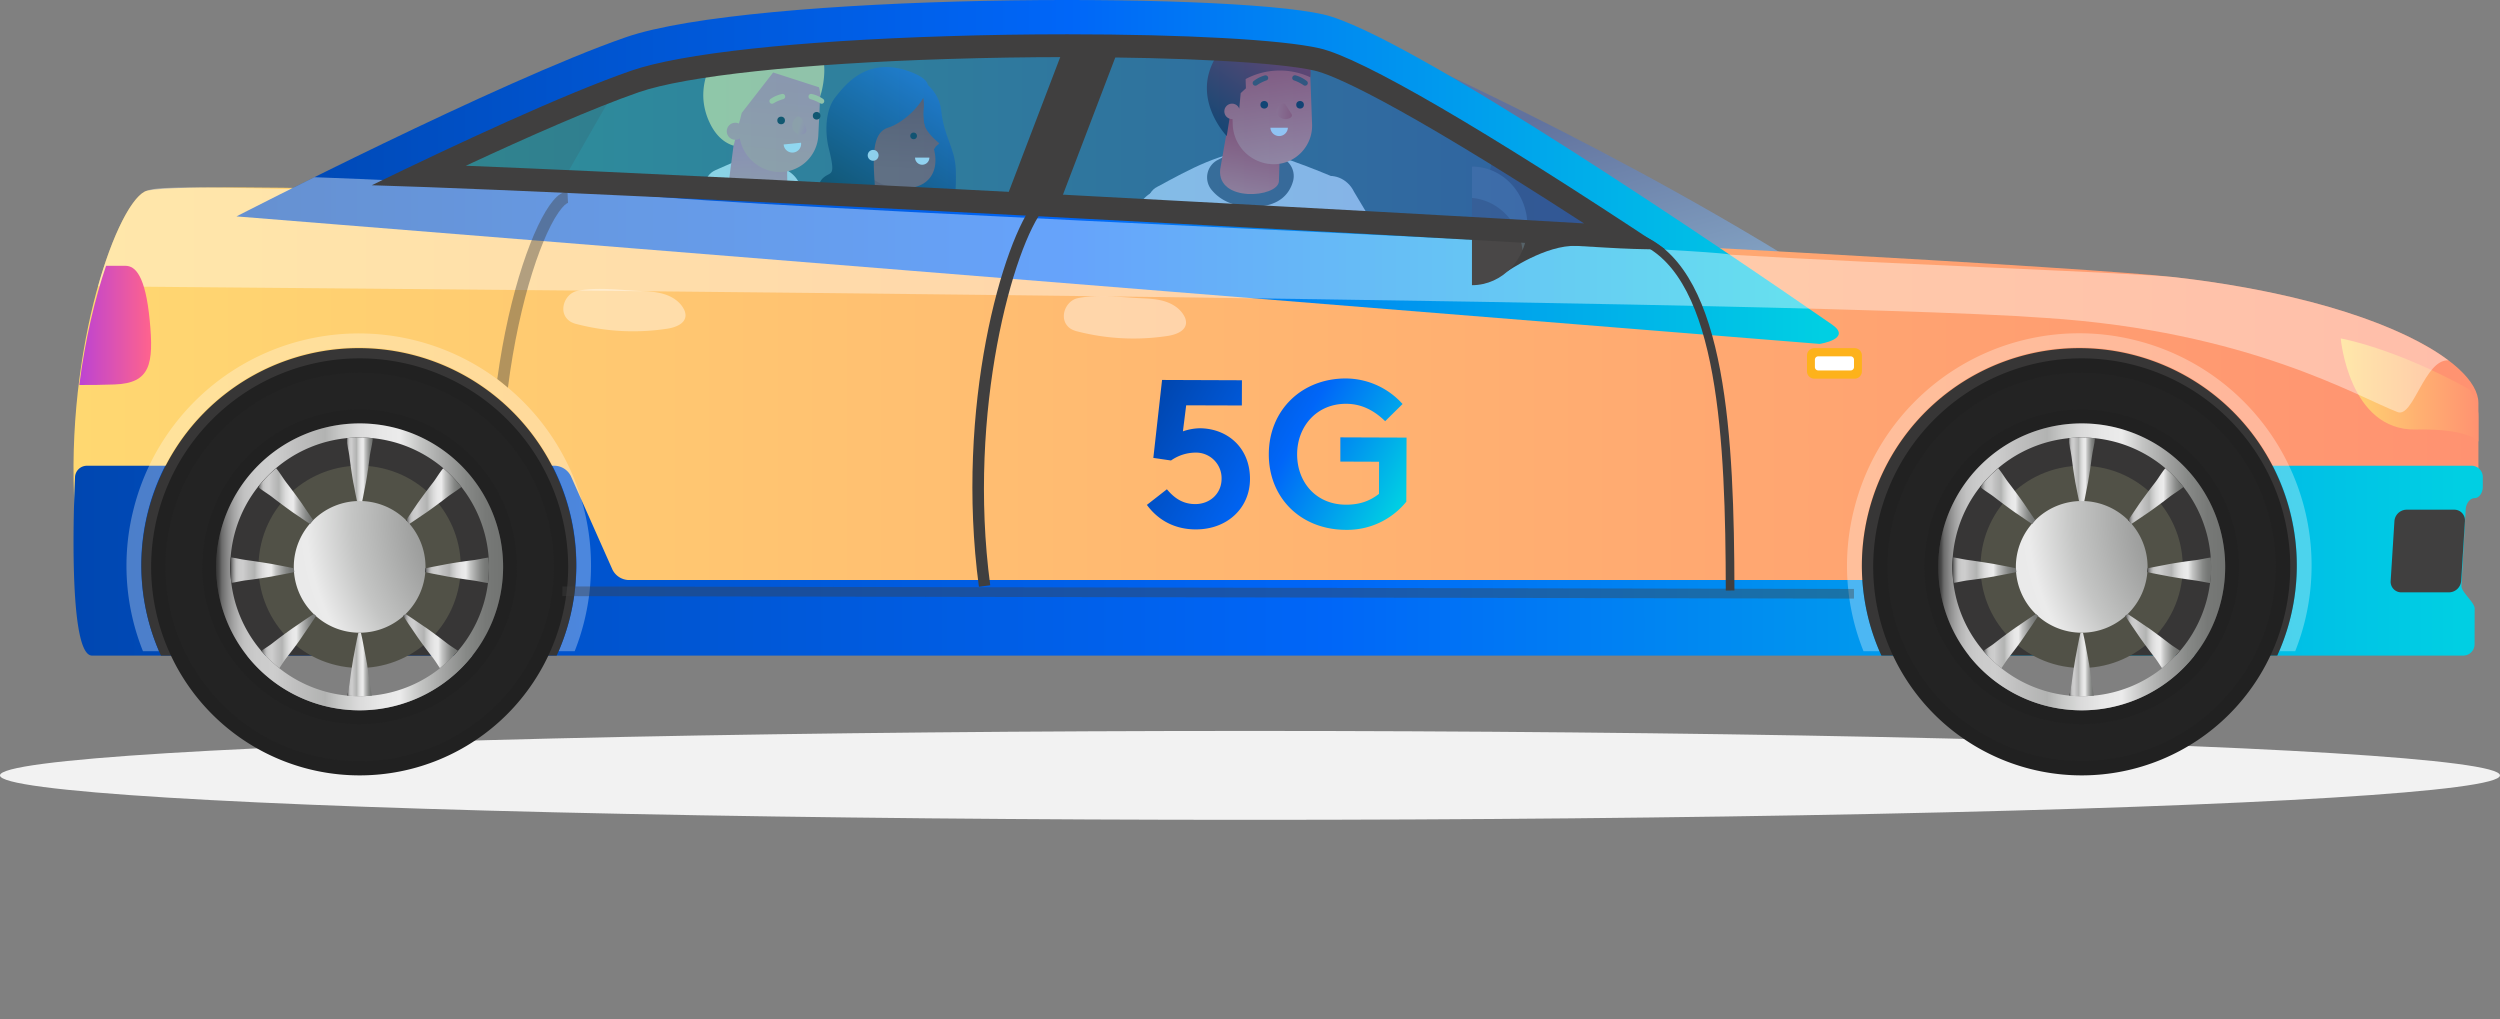
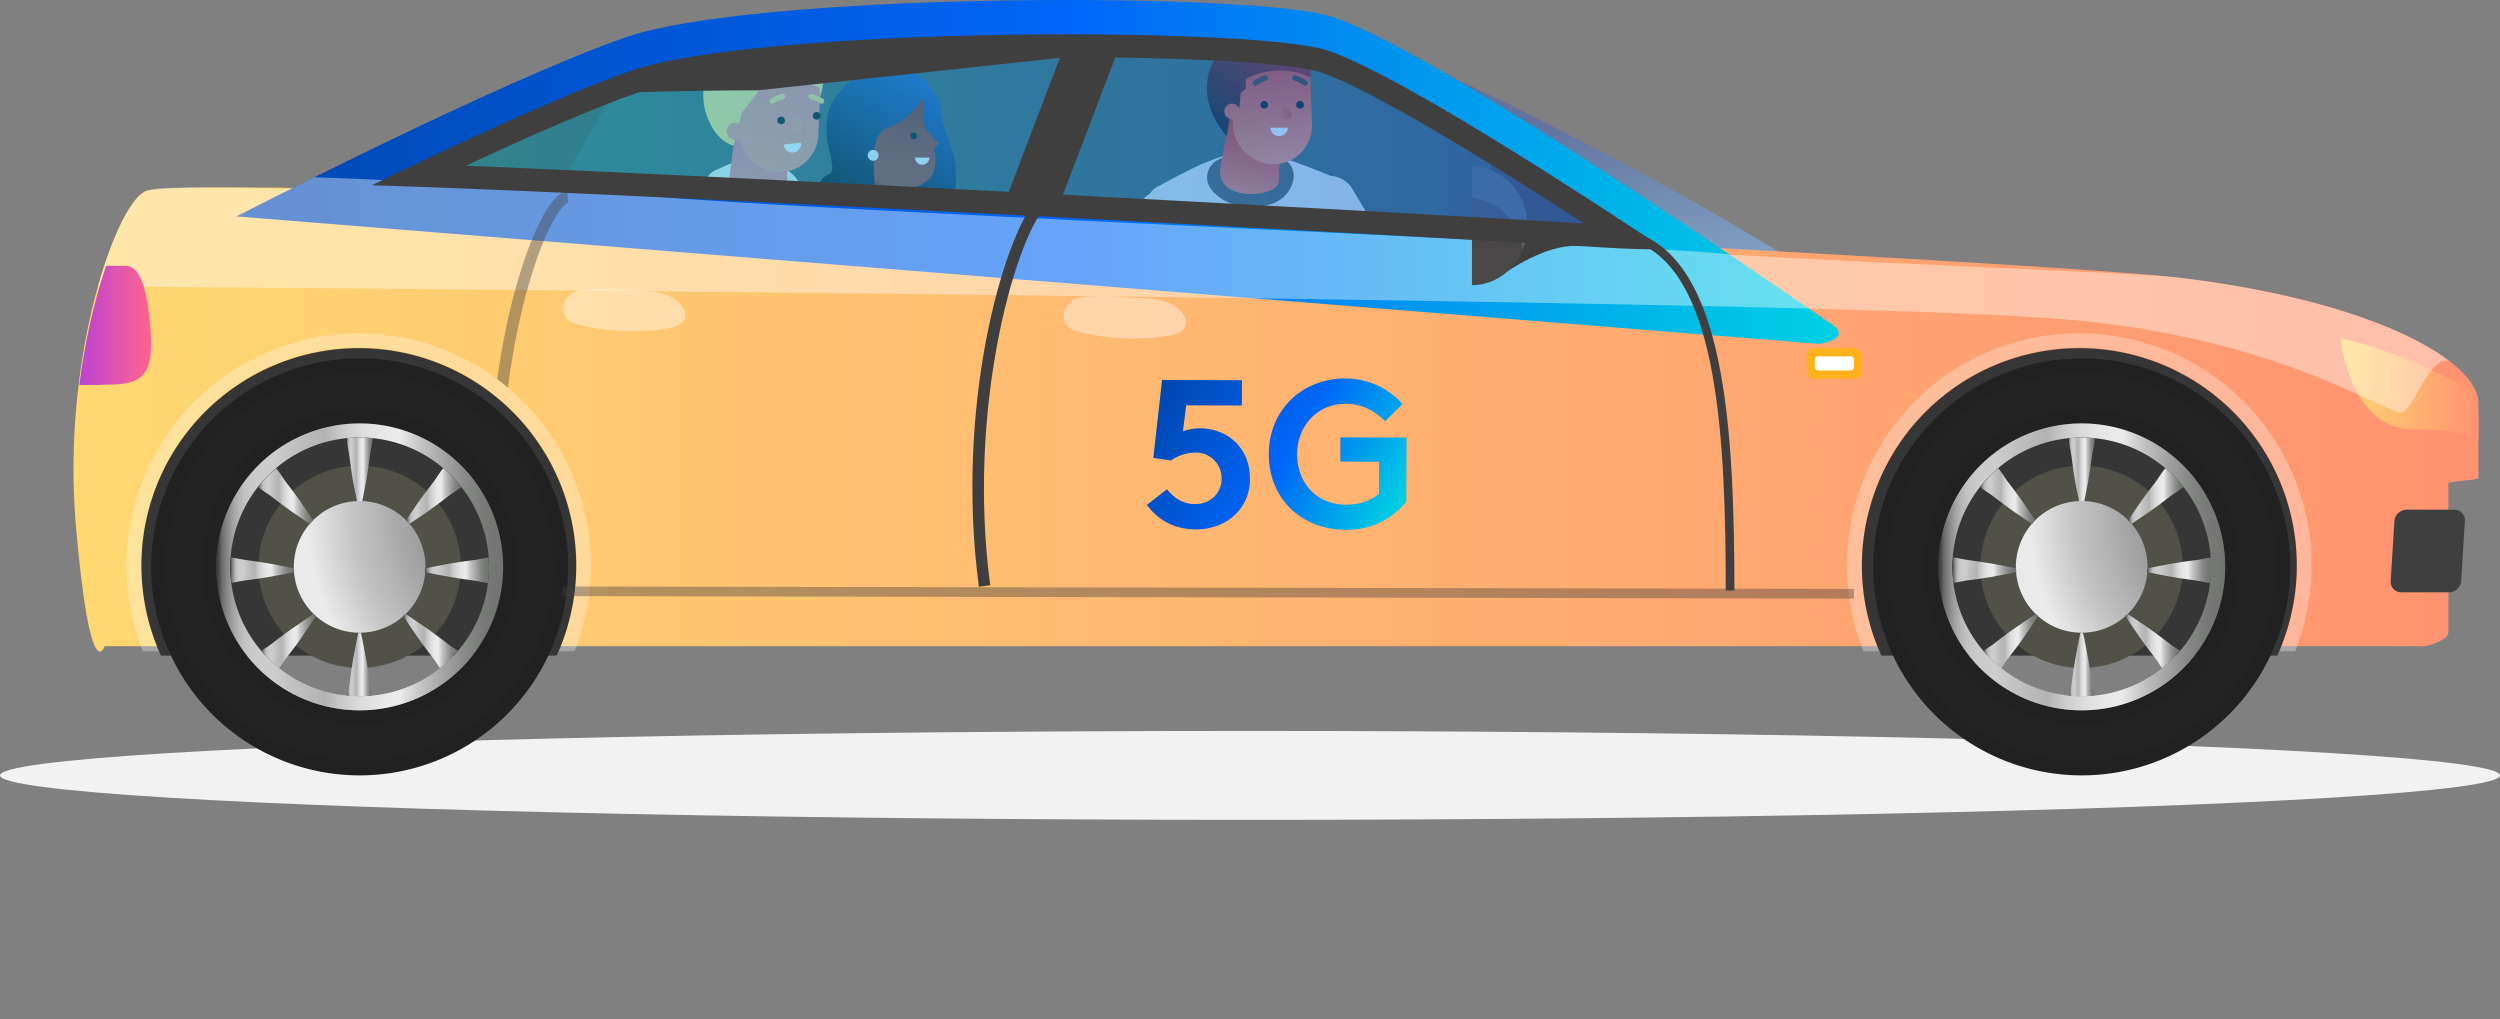
<svg xmlns="http://www.w3.org/2000/svg" xmlns:xlink="http://www.w3.org/1999/xlink" viewBox="0 0 1326.15 540.68">
  <rect x="0" y="0" width="1326.15" height="540.68" fill="#808080" stroke="none" />
  <defs>
    <style>.cls-1{fill:none;}.cls-2{isolation:isolate;}.cls-3{fill:#f2f2f2;}.cls-4{fill:url(#linear-gradient);}.cls-5{fill:url(#New_Gradient_Swatch);}.cls-6{fill:url(#New_Gradient_Swatch-2);}.cls-7{fill:url(#New_Gradient_Swatch_copy_2);}.cls-8{fill:url(#New_Gradient_Swatch_copy_2-2);}.cls-9{fill:#3d5457;}.cls-10,.cls-16,.cls-20,.cls-43{fill:#fff;}.cls-10,.cls-18{opacity:0.4;}.cls-10,.cls-16{mix-blend-mode:overlay;}.cls-11,.cls-12,.cls-18{fill:#403f3f;}.cls-12,.cls-19,.cls-20{fill-rule:evenodd;}.cls-13{fill:url(#New_Gradient_Swatch_copy);}.cls-14{fill:#494747;}.cls-15{fill:#647f8a;}.cls-122,.cls-15{opacity:0.5;}.cls-16{opacity:0.3;}.cls-17{fill:#373636;}.cls-19{fill:#fdb21b;}.cls-21{fill:url(#New_Gradient_Swatch_copy_2-3);}.cls-22{fill:url(#New_Gradient_Swatch_copy_2-4);}.cls-23{fill:#515147;}.cls-24{fill:#212121;}.cls-25{fill:url(#radial-gradient);}.cls-26{fill:url(#linear-gradient-2);}.cls-27{fill:url(#linear-gradient-3);}.cls-28{fill:url(#linear-gradient-4);}.cls-29{clip-path:url(#clip-path);}.cls-30{fill:url(#linear-gradient-5);}.cls-31{fill:#65d0a7;}.cls-32{fill:url(#linear-gradient-6);}.cls-33{fill:#bc43d3;}.cls-34{fill:#ff638d;}.cls-35{fill:url(#linear-gradient-7);}.cls-36{fill:url(#linear-gradient-8);}.cls-37{fill:url(#linear-gradient-9);}.cls-38{fill:url(#linear-gradient-10);}.cls-39{fill:url(#linear-gradient-11);}.cls-40{fill:url(#linear-gradient-12);}.cls-41{fill:url(#linear-gradient-13);}.cls-42{fill:#f9f6f2;}.cls-44{fill:url(#linear-gradient-14);}.cls-45{fill:url(#linear-gradient-15);}.cls-46{fill:url(#linear-gradient-16);}.cls-47{fill:url(#linear-gradient-17);}.cls-48{fill:url(#linear-gradient-18);}.cls-49{fill:#e6e6e6;}.cls-50{fill:#231f20;}.cls-51{fill:#4d4d4d;}.cls-52{fill:url(#linear-gradient-19);}.cls-53{fill:url(#linear-gradient-20);}.cls-54{fill:url(#linear-gradient-21);}.cls-55{fill:#40291b;}.cls-56{fill:url(#linear-gradient-22);}.cls-57{fill:url(#linear-gradient-23);}.cls-58{fill:url(#linear-gradient-24);}.cls-59{fill:url(#linear-gradient-25);}.cls-60{fill:url(#linear-gradient-26);}.cls-61{fill:url(#linear-gradient-27);}.cls-62{fill:url(#linear-gradient-28);}.cls-63{fill:url(#linear-gradient-29);}.cls-64{fill:url(#linear-gradient-30);}.cls-65{fill:url(#linear-gradient-31);}.cls-66{fill:url(#linear-gradient-32);}.cls-67{fill:url(#linear-gradient-33);}.cls-68{fill:url(#linear-gradient-34);}.cls-69{fill:url(#linear-gradient-35);}.cls-70{fill:url(#linear-gradient-36);}.cls-71{fill:url(#linear-gradient-37);}.cls-72{fill:url(#linear-gradient-38);}.cls-73{fill:url(#linear-gradient-39);}.cls-74{fill:url(#linear-gradient-40);}.cls-75{fill:url(#linear-gradient-41);}.cls-76{fill:#1a1a1a;}.cls-77{fill:#1bcfe1;}.cls-78{fill:#ffd871;}.cls-79{fill:url(#linear-gradient-42);}.cls-80{fill:url(#linear-gradient-43);}.cls-81{fill:url(#linear-gradient-44);}.cls-82{fill:url(#linear-gradient-45);}.cls-83{fill:url(#linear-gradient-46);}.cls-84{fill:#283259;}.cls-85{fill:#f5f1e8;}.cls-86{fill:url(#linear-gradient-47);}.cls-87{fill:url(#linear-gradient-48);}.cls-88{fill:url(#linear-gradient-49);}.cls-89{fill:url(#linear-gradient-50);}.cls-90{fill:url(#linear-gradient-51);}.cls-91{fill:url(#linear-gradient-52);}.cls-92{fill:url(#linear-gradient-53);}.cls-93{fill:url(#linear-gradient-54);}.cls-94{fill:url(#linear-gradient-55);}.cls-95{fill:url(#linear-gradient-56);}.cls-96{fill:url(#linear-gradient-57);}.cls-97{fill:url(#linear-gradient-58);}.cls-98{fill:url(#linear-gradient-59);}.cls-99{fill:url(#linear-gradient-60);}.cls-100{fill:url(#linear-gradient-61);}.cls-101{fill:url(#linear-gradient-62);}.cls-102{fill:url(#linear-gradient-63);}.cls-103{fill:url(#linear-gradient-64);}.cls-104{fill:url(#linear-gradient-65);}.cls-105{fill:url(#linear-gradient-66);}.cls-106{fill:url(#linear-gradient-67);}.cls-107{fill:url(#linear-gradient-68);}.cls-108{fill:url(#linear-gradient-69);}.cls-109{fill:url(#linear-gradient-70);}.cls-110{fill:url(#linear-gradient-71);}.cls-111{fill:#232323;}.cls-112{fill:url(#radial-gradient-2);}.cls-113{fill:url(#linear-gradient-72);}.cls-114{fill:url(#linear-gradient-73);}.cls-115{fill:url(#linear-gradient-74);}.cls-116{fill:url(#linear-gradient-75);}.cls-117{fill:url(#linear-gradient-76);}.cls-118{fill:url(#linear-gradient-77);}.cls-119{fill:url(#linear-gradient-78);}.cls-120{fill:url(#linear-gradient-79);}.cls-121{fill:url(#linear-gradient-80);}.cls-122{fill:url(#New_Gradient_Swatch_copy_3);}</style>
    <linearGradient id="linear-gradient" x1="912.9" y1="47.14" x2="981.41" y2="317.94" gradientTransform="translate(-69.61)" gradientUnits="userSpaceOnUse">
      <stop offset="0.03" stop-color="#61729e" />
      <stop offset="0.75" stop-color="#a2cee4" />
    </linearGradient>
    <linearGradient id="New_Gradient_Swatch" x1="38.98" y1="222.51" x2="1314.7" y2="222.51" gradientUnits="userSpaceOnUse">
      <stop offset="0" stop-color="#ffd871" />
      <stop offset="1" stop-color="#ff9271" />
    </linearGradient>
    <linearGradient id="New_Gradient_Swatch-2" x1="1241.67" y1="206.88" x2="1314.7" y2="206.88" xlink:href="#New_Gradient_Swatch" />
    <linearGradient id="New_Gradient_Swatch_copy_2" x1="38.98" y1="297.41" x2="1317.02" y2="297.41" gradientUnits="userSpaceOnUse">
      <stop offset="0" stop-color="#0047b1" />
      <stop offset="0.52" stop-color="#0066f8" />
      <stop offset="0.99" stop-color="#00cfe3" />
    </linearGradient>
    <linearGradient id="New_Gradient_Swatch_copy_2-2" x1="125.44" y1="91.2" x2="975.42" y2="91.2" xlink:href="#New_Gradient_Swatch_copy_2" />
    <linearGradient id="New_Gradient_Swatch_copy" x1="42.07" y1="172.64" x2="80.17" y2="172.64" gradientUnits="userSpaceOnUse">
      <stop offset="0" stop-color="#bc43d3" />
      <stop offset="1" stop-color="#ff638d" />
    </linearGradient>
    <linearGradient id="New_Gradient_Swatch_copy_2-3" x1="1657.85" y1="-413.78" x2="1780.53" y2="-344.82" gradientTransform="translate(-1051.01 629.39) rotate(0.23)" xlink:href="#New_Gradient_Swatch_copy_2" />
    <linearGradient id="New_Gradient_Swatch_copy_2-4" x1="1675.16" y1="-444.56" x2="1797.83" y2="-375.61" gradientTransform="translate(-1051.01 629.39) rotate(0.23)" xlink:href="#New_Gradient_Swatch_copy_2" />
    <radialGradient id="radial-gradient" cx="2340.23" cy="274.5" r="344.12" gradientTransform="matrix(-1, 0, 0, 1, 2626.55, 0)" gradientUnits="userSpaceOnUse">
      <stop offset="0" stop-color="#727472" />
      <stop offset="0.06" stop-color="#777977" />
      <stop offset="0.13" stop-color="#878987" />
      <stop offset="0.2" stop-color="#a1a2a1" />
      <stop offset="0.29" stop-color="#c4c5c4" />
      <stop offset="0.36" stop-color="#ebebeb" />
      <stop offset="0.43" stop-color="#e7e7e7" />
      <stop offset="0.5" stop-color="#dbdbdb" />
      <stop offset="0.57" stop-color="#c6c7c6" />
      <stop offset="0.62" stop-color="#b2b3b2" />
      <stop offset="0.72" stop-color="#bfbfbf" />
      <stop offset="0.8" stop-color="#cdcdcd" />
      <stop offset="0.86" stop-color="#cbcbcb" />
      <stop offset="0.9" stop-color="#c3c3c3" />
      <stop offset="0.92" stop-color="#b6b6b6" />
      <stop offset="0.94" stop-color="#a3a3a3" />
      <stop offset="0.96" stop-color="#8a8a8a" />
      <stop offset="0.98" stop-color="#6c6c6c" />
      <stop offset="0.99" stop-color="#494949" />
      <stop offset="1" stop-color="#373737" />
    </radialGradient>
    <linearGradient id="linear-gradient-2" x1="2359.67" y1="300.7" x2="2511.87" y2="300.7" gradientTransform="matrix(-1, 0, 0, 1, 2626.55, 0)" xlink:href="#radial-gradient" />
    <linearGradient id="linear-gradient-3" x1="2428.8" y1="249" x2="2442.74" y2="249" gradientTransform="matrix(-1, 0, 0, 1, 2626.55, 0)" xlink:href="#radial-gradient" />
    <linearGradient id="linear-gradient-4" x1="2429.24" y1="352.47" x2="2442.3" y2="352.47" gradientTransform="matrix(-1, 0, 0, 1, 2626.55, 0)" xlink:href="#radial-gradient" />
    <clipPath id="clip-path">
      <path class="cls-1" d="M862.57,125.83q-4.85-.21-9.92-.51c-80.39-4.87-470.21-26.5-630.6-32.29,39-18.62,84.69-39.38,114.8-49.83,25.76-9,86.22-15.5,165.88-18,20.91-.65,42.2-1,63.27-1,62.2,0,113,2.79,132.62,7.28C710.52,34.26,747.58,50.33,862.57,125.83Z" />
    </clipPath>
    <linearGradient id="linear-gradient-5" x1="551.75" y1="396.58" x2="569.79" y2="396.58" gradientUnits="userSpaceOnUse">
      <stop offset="0" stop-color="#811708" />
      <stop offset="1" stop-color="#9e3824" />
    </linearGradient>
    <linearGradient id="linear-gradient-6" x1="12029.85" y1="2929.22" x2="12045.75" y2="2891.66" gradientTransform="translate(2057.38 -12115.67) rotate(83.34)" xlink:href="#linear-gradient-5" />
    <linearGradient id="linear-gradient-7" x1="467.15" y1="120.2" x2="522.17" y2="31.65" gradientUnits="userSpaceOnUse">
      <stop offset="0" />
      <stop offset="1" stop-color="#256cee" />
    </linearGradient>
    <linearGradient id="linear-gradient-8" x1="466.87" y1="90.48" x2="462.47" y2="104.16" xlink:href="#linear-gradient-5" />
    <linearGradient id="linear-gradient-9" x1="474.59" y1="41.33" x2="472.11" y2="89.26" xlink:href="#linear-gradient-5" />
    <linearGradient id="linear-gradient-10" x1="511.34" y1="271.3" x2="421" y2="107.22" gradientUnits="userSpaceOnUse">
      <stop offset="0" stop-color="#ff638d" />
      <stop offset="1" stop-color="#bc43d3" />
    </linearGradient>
    <linearGradient id="linear-gradient-11" x1="476.3" y1="127.99" x2="580.12" y2="231.43" xlink:href="#linear-gradient-10" />
    <linearGradient id="linear-gradient-12" x1="437.62" y1="101.85" x2="492.64" y2="13.31" xlink:href="#linear-gradient-7" />
    <linearGradient id="linear-gradient-13" x1="474.18" y1="130.12" x2="577.99" y2="233.56" xlink:href="#linear-gradient-10" />
    <linearGradient id="linear-gradient-14" x1="12035.14" y1="2932.02" x2="12051.04" y2="2894.45" gradientTransform="translate(2057.38 -12115.67) rotate(83.34)" xlink:href="#linear-gradient-5" />
    <linearGradient id="linear-gradient-15" x1="12030.76" y1="2930.49" x2="12046.65" y2="2892.93" gradientTransform="translate(2057.38 -12115.67) rotate(83.34)" xlink:href="#linear-gradient-5" />
    <linearGradient id="linear-gradient-16" x1="493.09" y1="42.23" x2="490.65" y2="89.43" xlink:href="#linear-gradient-5" />
    <linearGradient id="linear-gradient-17" x1="689.68" y1="543.29" x2="692.35" y2="442.33" gradientUnits="userSpaceOnUse">
      <stop offset="0" stop-color="#ff8864" />
      <stop offset="1" stop-color="#cf0900" />
    </linearGradient>
    <linearGradient id="linear-gradient-18" x1="2858.15" y1="2500.92" x2="2844.79" y2="2440.03" gradientTransform="translate(-1344.91 -2740.14) rotate(17.25)" xlink:href="#linear-gradient-17" />
    <linearGradient id="linear-gradient-19" x1="16145.61" y1="-321.26" x2="16088.74" y2="-185.31" gradientTransform="matrix(-0.25, 0.97, -0.97, -0.25, 4574.99, -15461.53)" xlink:href="#linear-gradient-17" />
    <linearGradient id="linear-gradient-20" x1="659.75" y1="112.64" x2="668.35" y2="58.08" xlink:href="#linear-gradient-17" />
    <linearGradient id="linear-gradient-21" x1="-1243.38" y1="89.87" x2="-1255.34" y2="12.14" gradientTransform="translate(1923.48)" xlink:href="#linear-gradient-17" />
    <linearGradient id="linear-gradient-22" x1="-1279.1" y1="72.39" x2="-1234.94" y2="9.07" gradientTransform="translate(1923.48)" gradientUnits="userSpaceOnUse">
      <stop offset="0" />
      <stop offset="1" stop-color="#cf0900" />
    </linearGradient>
    <linearGradient id="linear-gradient-23" x1="16137.48" y1="-324.66" x2="16080.61" y2="-188.71" gradientTransform="matrix(-0.25, 0.97, -0.97, -0.25, 4574.99, -15461.53)" xlink:href="#linear-gradient-17" />
    <linearGradient id="linear-gradient-24" x1="16155.59" y1="-317.09" x2="16098.71" y2="-181.14" gradientTransform="matrix(-0.25, 0.97, -0.97, -0.25, 4574.99, -15461.53)" xlink:href="#linear-gradient-17" />
    <linearGradient id="linear-gradient-25" x1="16141.79" y1="-322.86" x2="16084.92" y2="-186.91" gradientTransform="matrix(-0.25, 0.97, -0.97, -0.25, 4574.99, -15461.53)" xlink:href="#linear-gradient-17" />
    <linearGradient id="linear-gradient-26" x1="16146.82" y1="-320.75" x2="16089.95" y2="-184.8" gradientTransform="matrix(-0.25, 0.97, -0.97, -0.25, 4574.99, -15461.53)" xlink:href="#linear-gradient-17" />
    <linearGradient id="linear-gradient-27" x1="16150.89" y1="-319.05" x2="16094.02" y2="-183.1" gradientTransform="matrix(-0.25, 0.97, -0.97, -0.25, 4574.99, -15461.53)" xlink:href="#linear-gradient-17" />
    <linearGradient id="linear-gradient-28" x1="16146.96" y1="-320.7" x2="16090.09" y2="-184.74" gradientTransform="matrix(-0.25, 0.97, -0.97, -0.25, 4574.99, -15461.53)" xlink:href="#linear-gradient-17" />
    <linearGradient id="linear-gradient-29" x1="16146.64" y1="-320.83" x2="16089.77" y2="-184.88" gradientTransform="matrix(-0.25, 0.97, -0.97, -0.25, 4574.99, -15461.53)" xlink:href="#linear-gradient-17" />
    <linearGradient id="linear-gradient-30" x1="18094.17" y1="-5471.59" x2="18037.3" y2="-5335.64" gradientTransform="translate(10407.06 -15889.36) rotate(137.94)" xlink:href="#linear-gradient-17" />
    <linearGradient id="linear-gradient-31" x1="18086.05" y1="-5474.99" x2="18029.17" y2="-5339.04" gradientTransform="translate(10407.06 -15889.36) rotate(137.94)" xlink:href="#linear-gradient-17" />
    <linearGradient id="linear-gradient-32" x1="18104.15" y1="-5467.42" x2="18047.28" y2="-5331.46" gradientTransform="translate(10407.06 -15889.36) rotate(137.94)" xlink:href="#linear-gradient-17" />
    <linearGradient id="linear-gradient-33" x1="18090.35" y1="-5473.19" x2="18033.48" y2="-5337.24" gradientTransform="translate(10407.06 -15889.36) rotate(137.94)" xlink:href="#linear-gradient-17" />
    <linearGradient id="linear-gradient-34" x1="18095.39" y1="-5471.08" x2="18038.51" y2="-5335.13" gradientTransform="translate(10407.06 -15889.36) rotate(137.94)" xlink:href="#linear-gradient-17" />
    <linearGradient id="linear-gradient-35" x1="18099.45" y1="-5469.38" x2="18042.58" y2="-5333.43" gradientTransform="translate(10407.06 -15889.36) rotate(137.94)" xlink:href="#linear-gradient-17" />
    <linearGradient id="linear-gradient-36" x1="18095.52" y1="-5471.03" x2="18038.65" y2="-5335.07" gradientTransform="translate(10407.06 -15889.36) rotate(137.94)" xlink:href="#linear-gradient-17" />
    <linearGradient id="linear-gradient-37" x1="18095.2" y1="-5471.16" x2="18038.33" y2="-5335.21" gradientTransform="translate(10407.06 -15889.36) rotate(137.94)" xlink:href="#linear-gradient-17" />
    <linearGradient id="linear-gradient-38" x1="-1264.68" y1="93.15" x2="-1276.64" y2="15.42" gradientTransform="translate(1923.48)" xlink:href="#linear-gradient-17" />
    <linearGradient id="linear-gradient-39" x1="-1256.13" y1="58.43" x2="-1228.94" y2="59.64" gradientTransform="translate(1923.48)" xlink:href="#linear-gradient-17" />
    <linearGradient id="linear-gradient-40" x1="427.47" y1="557.59" x2="430.14" y2="456.63" gradientUnits="userSpaceOnUse">
      <stop offset="0" stop-color="#f59073" />
      <stop offset="1" stop-color="#ef638b" />
    </linearGradient>
    <linearGradient id="linear-gradient-41" x1="2611.97" y1="2592.32" x2="2598.61" y2="2531.43" gradientTransform="translate(-1344.91 -2740.14) rotate(17.25)" xlink:href="#linear-gradient-40" />
    <linearGradient id="linear-gradient-42" x1="4057.44" y1="231.45" x2="4060.8" y2="115.98" gradientTransform="matrix(-1, 0, 0, 1, 4516.71, 0)" gradientUnits="userSpaceOnUse">
      <stop offset="0.01" stop-color="#0b4baa" />
      <stop offset="1" stop-color="#246cec" />
    </linearGradient>
    <linearGradient id="linear-gradient-43" x1="14074.15" y1="1819.03" x2="13986.76" y2="1993.44" gradientTransform="translate(1917.75 -13880.6) rotate(88.08)" xlink:href="#linear-gradient-40" />
    <linearGradient id="linear-gradient-44" x1="4080.77" y1="101.27" x2="4071.42" y2="265.69" xlink:href="#linear-gradient-42" />
    <linearGradient id="linear-gradient-45" x1="4154.31" y1="105.54" x2="4144.89" y2="271.32" xlink:href="#linear-gradient-42" />
    <linearGradient id="linear-gradient-46" x1="4171.46" y1="234.76" x2="4174.82" y2="119.34" xlink:href="#linear-gradient-42" />
    <linearGradient id="linear-gradient-47" x1="2478.4" y1="1695.37" x2="2710.67" y2="1695.37" gradientTransform="matrix(-0.75, -0.67, -0.67, 0.75, 3400.66, 666.95)" xlink:href="#linear-gradient-40" />
    <linearGradient id="linear-gradient-48" x1="5005.2" y1="-135.7" x2="5001.46" y2="-182.23" gradientTransform="matrix(-0.99, 0.13, 0.13, 0.99, 5383.25, -404.54)" xlink:href="#linear-gradient-40" />
    <linearGradient id="linear-gradient-49" x1="-4381.64" y1="-158.24" x2="-4350.43" y2="-294.26" gradientTransform="translate(4774.91 -324.1) rotate(-7.53)" xlink:href="#linear-gradient-40" />
    <linearGradient id="linear-gradient-50" x1="4982.56" y1="-185.05" x2="4975.28" y2="-181.5" gradientTransform="matrix(-0.99, 0.13, 0.13, 0.99, 5383.25, -404.54)" xlink:href="#linear-gradient-40" />
    <linearGradient id="linear-gradient-51" x1="-4403.43" y1="-163.56" x2="-4372.23" y2="-299.58" gradientTransform="translate(4774.91 -324.1) rotate(-7.53)" xlink:href="#linear-gradient-40" />
    <linearGradient id="linear-gradient-52" x1="2478.4" y1="1678.67" x2="2710.67" y2="1678.67" gradientTransform="matrix(-0.75, -0.67, -0.67, 0.75, 3400.66, 666.95)" xlink:href="#linear-gradient-40" />
    <linearGradient id="linear-gradient-53" x1="2478.4" y1="1696.62" x2="2710.67" y2="1696.62" gradientTransform="matrix(-0.75, -0.67, -0.67, 0.75, 3400.66, 666.95)" xlink:href="#linear-gradient-40" />
    <linearGradient id="linear-gradient-54" x1="2478.4" y1="1679.85" x2="2710.67" y2="1679.85" gradientTransform="matrix(-0.75, -0.67, -0.67, 0.75, 3400.66, 666.95)" xlink:href="#linear-gradient-40" />
    <linearGradient id="linear-gradient-55" x1="2478.4" y1="1685.19" x2="2710.67" y2="1685.19" gradientTransform="matrix(-0.75, -0.67, -0.67, 0.75, 3400.66, 666.95)" xlink:href="#linear-gradient-40" />
    <linearGradient id="linear-gradient-56" x1="2478.4" y1="1690.69" x2="2710.67" y2="1690.69" gradientTransform="matrix(-0.75, -0.67, -0.67, 0.75, 3400.66, 666.95)" xlink:href="#linear-gradient-40" />
    <linearGradient id="linear-gradient-57" x1="2478.4" y1="1689.28" x2="2710.67" y2="1689.28" gradientTransform="matrix(-0.75, -0.67, -0.67, 0.75, 3400.66, 666.95)" xlink:href="#linear-gradient-40" />
    <linearGradient id="linear-gradient-58" x1="2478.4" y1="1689.54" x2="2710.67" y2="1689.54" gradientTransform="matrix(-0.75, -0.67, -0.67, 0.75, 3400.66, 666.95)" xlink:href="#linear-gradient-40" />
    <linearGradient id="linear-gradient-59" x1="14069.75" y1="1816.83" x2="13982.36" y2="1991.24" gradientTransform="translate(1917.75 -13880.6) rotate(88.08)" xlink:href="#linear-gradient-40" />
    <linearGradient id="linear-gradient-60" x1="14087.71" y1="1825.83" x2="14000.32" y2="2000.24" gradientTransform="translate(1917.75 -13880.6) rotate(88.08)" xlink:href="#linear-gradient-40" />
    <linearGradient id="linear-gradient-61" x1="14075.09" y1="1819.51" x2="13987.71" y2="1993.91" gradientTransform="translate(1917.75 -13880.6) rotate(88.08)" xlink:href="#linear-gradient-40" />
    <linearGradient id="linear-gradient-62" x1="14079.94" y1="1821.94" x2="13992.56" y2="1996.35" gradientTransform="translate(1917.75 -13880.6) rotate(88.08)" xlink:href="#linear-gradient-40" />
    <linearGradient id="linear-gradient-63" x1="14083.49" y1="1823.71" x2="13996.1" y2="1998.12" gradientTransform="translate(1917.75 -13880.6) rotate(88.08)" xlink:href="#linear-gradient-40" />
    <linearGradient id="linear-gradient-64" x1="14078.64" y1="1821.28" x2="13991.26" y2="1995.69" gradientTransform="translate(1917.75 -13880.6) rotate(88.08)" xlink:href="#linear-gradient-40" />
    <linearGradient id="linear-gradient-65" x1="14078.22" y1="1821.07" x2="13990.83" y2="1995.48" gradientTransform="translate(1917.75 -13880.6) rotate(88.08)" xlink:href="#linear-gradient-40" />
    <linearGradient id="linear-gradient-66" x1="2367.16" y1="302.47" x2="2401.12" y2="302.47" gradientTransform="matrix(-1, 0, 0, 1, 2626.55, 0)" xlink:href="#radial-gradient" />
    <linearGradient id="linear-gradient-67" x1="2470.42" y1="302.47" x2="2504.38" y2="302.47" gradientTransform="matrix(-1, 0, 0, 1, 2626.55, 0)" xlink:href="#radial-gradient" />
    <linearGradient id="linear-gradient-68" x1="2383.64" y1="340.07" x2="2412.63" y2="340.07" gradientTransform="matrix(-1, 0, 0, 1, 2626.55, 0)" xlink:href="#radial-gradient" />
    <linearGradient id="linear-gradient-69" x1="2460.44" y1="263.17" x2="2489.67" y2="263.17" gradientTransform="matrix(-1, 0, 0, 1, 2626.55, 0)" xlink:href="#radial-gradient" />
    <linearGradient id="linear-gradient-70" x1="2458.91" y1="340.07" x2="2487.9" y2="340.07" gradientTransform="matrix(-1, 0, 0, 1, 2626.55, 0)" xlink:href="#radial-gradient" />
    <linearGradient id="linear-gradient-71" x1="2381.87" y1="263.17" x2="2411.1" y2="263.17" gradientTransform="matrix(-1, 0, 0, 1, 2626.55, 0)" xlink:href="#radial-gradient" />
    <radialGradient id="radial-gradient-2" cx="1426.74" cy="274.5" r="344.13" xlink:href="#radial-gradient" />
    <linearGradient id="linear-gradient-72" x1="1446.18" y1="300.7" x2="1598.37" y2="300.7" gradientTransform="matrix(-1, 0, 0, 1, 2626.55, 0)" xlink:href="#radial-gradient" />
    <linearGradient id="linear-gradient-73" x1="1515.3" y1="249" x2="1529.24" y2="249" gradientTransform="matrix(-1, 0, 0, 1, 2626.55, 0)" xlink:href="#radial-gradient" />
    <linearGradient id="linear-gradient-74" x1="1515.75" y1="352.47" x2="1528.8" y2="352.47" gradientTransform="matrix(-1, 0, 0, 1, 2626.55, 0)" xlink:href="#radial-gradient" />
    <linearGradient id="linear-gradient-75" x1="1453.66" y1="302.47" x2="1487.62" y2="302.47" gradientTransform="matrix(-1, 0, 0, 1, 2626.55, 0)" xlink:href="#radial-gradient" />
    <linearGradient id="linear-gradient-76" x1="1556.92" y1="302.47" x2="1590.89" y2="302.47" gradientTransform="matrix(-1, 0, 0, 1, 2626.55, 0)" xlink:href="#radial-gradient" />
    <linearGradient id="linear-gradient-77" x1="1470.14" y1="340.07" x2="1499.13" y2="340.07" gradientTransform="matrix(-1, 0, 0, 1, 2626.55, 0)" xlink:href="#radial-gradient" />
    <linearGradient id="linear-gradient-78" x1="1546.94" y1="263.17" x2="1576.18" y2="263.17" gradientTransform="matrix(-1, 0, 0, 1, 2626.55, 0)" xlink:href="#radial-gradient" />
    <linearGradient id="linear-gradient-79" x1="1545.42" y1="340.07" x2="1574.41" y2="340.07" gradientTransform="matrix(-1, 0, 0, 1, 2626.55, 0)" xlink:href="#radial-gradient" />
    <linearGradient id="linear-gradient-80" x1="1468.37" y1="263.17" x2="1497.6" y2="263.17" gradientTransform="matrix(-1, 0, 0, 1, 2626.55, 0)" xlink:href="#radial-gradient" />
    <linearGradient id="New_Gradient_Swatch_copy_3" x1="222.05" y1="74.62" x2="862.57" y2="74.62" gradientUnits="userSpaceOnUse">
      <stop offset="0.01" stop-color="#20cddf" />
      <stop offset="1" stop-color="#246cec" />
    </linearGradient>
  </defs>
  <g class="cls-2">
    <g id="Layer_2" data-name="Layer 2">
      <g id="Layer_1-2" data-name="Layer 1">
        <ellipse class="cls-3" cx="663.07" cy="411.31" rx="663.07" ry="23.58" />
        <path class="cls-4" d="M727.94,21.46S863.25,80,979.77,156.36c0,0-34.87,2.48-69.23-1.7S727.94,21.46,727.94,21.46Z" />
        <path class="cls-5" d="M1286.43,342.78H55.51s-7.69,23.45-15.25-63.89,20.36-168.7,36.46-177.26c24.67-13.14,989.26,35.25,1077.34,45.46,104.55,12.13,160.64,44.47,160.64,66.69v39.69c0,1.47-15.92,1.53-15.92,3v78.88C1298.78,340.06,1286.43,342.78,1286.43,342.78Z" />
        <path class="cls-6" d="M1314.7,220.88c0-4.47-1.6-9.3-4.68-14.28-40.12-22.23-68.35-27.07-68.35-27.07s4.32,49.06,39.91,48.31c28.39-.59,33.12,6.39,33.12,6.39Z" />
-         <path class="cls-7" d="M1312.66,341.7a6,6,0,0,1-5.83,6.06H48.8c-13.75,0-9-94.65-9-94.65a6.32,6.32,0,0,1,6.13-6.05H294.55a10,10,0,0,1,8.28,5.5l22.06,49.61a9.94,9.94,0,0,0,8.27,5.5H1013.3a11.34,11.34,0,0,0,8.81-5.21l28.81-50.21a11.33,11.33,0,0,1,8.82-5.2h251.45a6,6,0,0,1,5.83,6.06v5.08c0,3.33-2,6.06-4.37,6.06s-4.52,2.73-4.7,6.05l-2.25,40.4c-.19,3.32,7,8.78,7,12.11Z" />
        <path class="cls-8" d="M702,7.66C649.1-4.46,398.8-3.45,331.87,19.79s-206.43,95-206.43,95l839.8,67.64s17.61-2.64,6.51-10.32C916.22,133.71,746.07,17.76,702,7.66Z" />
        <path class="cls-9" d="M862.57,125.83q-4.85-.21-9.92-.51c-80.39-4.87-470.21-26.5-630.6-32.29,39-18.62,84.69-39.38,114.8-49.83,25.76-9,86.22-15.5,165.88-18,20.91-.65,42.2-1,63.27-1,62.2,0,113,2.79,132.62,7.28C710.52,34.26,747.58,50.33,862.57,125.83Z" />
        <path class="cls-10" d="M1154.06,147.09c-20.35-2.35-147.67-6.76-236.49-12-4.78-3.22-460.33-22-566.36-30.5C300.05,100.5,231.73,96.37,166.83,94c-4.5,2.22-8.74,4.33-12.65,6.29-61.21-1.4-72.63-1.19-77.46,1.39-7.28,3.87-17,22.68-24.73,50.17,16.65.46,888.29,6.09,1032.41,16.75,108.45,6.92,166.4,42,187.46,50,8.3,3.15,14.34-28.16,26.92-27.43C1275.31,173.47,1226.24,155.46,1154.06,147.09Z" />
        <path class="cls-11" d="M915.46,313.26C915.33,234,911.71,148,870.2,129.37l1.85-4.15c44,19.7,47.82,107.39,48,188Z" />
        <path class="cls-12" d="M326.3,47.57l-25.76,45-61.63,3s-11.62-8.08,4.55-13.64l16.16-5.56Z" />
        <path class="cls-13" d="M60.85,203.94c18.83-.7,20.84-10.62,18.56-34.12S71.84,141,66.54,141H56.27c-5.82,17-11.06,38.75-14.2,63.22C47.86,204.26,54.38,204.18,60.85,203.94Z" />
        <path class="cls-11" d="M519.27,311.26C506.49,215.75,532,127.19,549.32,106.5c2.66-3.19,5.16-4.79,7.65-4.91l.28,6.06s-1.1.12-3.28,2.73C537.75,129.81,512.91,218,525.28,310.46Z" />
        <polygon class="cls-11" points="792.7 79.28 783.4 123.61 857.8 123.61 792.7 79.28" />
        <path class="cls-11" d="M792.7,137c4.16,1.73,6.87,7,6.87,7s20.29-14.25,36.83-13.56-12.11-20-12.11-20l-24.72,4Z" />
        <path class="cls-14" d="M780.84,88.37c16.24,0,29.4,14.09,29.39,31.47s-13.18,31.45-29.42,31.44Z" />
        <path class="cls-15" d="M780.84,88.37V105c14,1.21,25.21,12.89,26.78,27.73a33,33,0,0,0,2.61-12.87C810.24,102.46,797.08,88.37,780.84,88.37Z" />
        <path class="cls-11" d="M1270.15,276.42a6.55,6.55,0,0,1,6.44-6.05h25.26a5.64,5.64,0,0,1,5.69,6.05l-2,31.75a6.56,6.56,0,0,1-6.44,6.05h-25.26a5.64,5.64,0,0,1-5.69-6.05Z" />
        <path class="cls-16" d="M997.05,345.45a115.4,115.4,0,1,1,211.94,0h8.52a123.15,123.15,0,0,0-84.35-164.87,123,123,0,0,0-149.59,89.31,121.74,121.74,0,0,0,4.95,75.56Z" />
        <path class="cls-17" d="M1208,347.76a115.33,115.33,0,1,0-216.81-75.95A114.84,114.84,0,0,0,998,347.76Z" />
        <path class="cls-16" d="M84.37,345.45a115.42,115.42,0,1,1,211.94,0h8.53A123.18,123.18,0,1,0,70.9,269.89a121.74,121.74,0,0,0,4.94,75.56Z" />
        <path class="cls-17" d="M295.32,347.76a115.33,115.33,0,1,0-209.95,0Z" />
        <path class="cls-18" d="M293.37,106.5c2.65-3.19,5.16-4.79,7.65-4.91l.28,6.06s-1.1.12-3.28,2.73c-9.73,11.66-22.55,48.08-28.59,95.29-1.87-1.56-3.69-3.17-5.64-4.62C270.19,154.32,283.2,118.67,293.37,106.5Z" />
        <path class="cls-19" d="M987.66,197a3.88,3.88,0,0,1-3.86,3.87H962.41a3.88,3.88,0,0,1-3.87-3.87v-8.45a3.87,3.87,0,0,1,3.87-3.87H983.8a3.87,3.87,0,0,1,3.86,3.87Z" />
        <path class="cls-20" d="M983.47,194.71a1.79,1.79,0,0,1-1.78,1.8H964.5a1.79,1.79,0,0,1-1.77-1.8v-3.89a1.79,1.79,0,0,1,1.77-1.8h17.19a1.78,1.78,0,0,1,1.78,1.79Z" />
        <path class="cls-21" d="M619,259.54c4.1,4.92,8.66,7.84,15,7.86,8,0,14-5.74,14-13.43a13.57,13.57,0,0,0-13.88-13.88,22.94,22.94,0,0,0-12.95,4.18l-9.37-1.37,4.63-41.35,42.37.16-.05,13.38L629.22,215l-1.73,13.82a28.4,28.4,0,0,1,8.93-1.64c14.49.06,26.72,10.14,26.65,27-.06,15.39-12.14,26.71-28.76,26.65-10.15,0-19.39-4.09-25.93-13Z" />
        <path class="cls-22" d="M734.78,223.42c-5.44-5.26-12-9.19-20.7-9.22-15.61-.06-25.92,11.94-26,26.66s9.82,26.8,25.88,26.86c7,0,12.38-1.74,17.53-5.73l.06-17.06L711,244.85,711,232l35.12.13-.13,34a40.3,40.3,0,0,1-32.06,14.93c-24.09-.09-41-17.11-40.88-40.3s17.44-40.08,41-40A40.71,40.71,0,0,1,744,214.31Z" />
        <circle class="cls-23" cx="190.78" cy="300.7" r="53.64" transform="translate(-145.89 416.75) rotate(-76.63)" />
        <path class="cls-24" d="M80.17,300.7A110.61,110.61,0,1,0,190.78,190.09,110.61,110.61,0,0,0,80.17,300.7Zm34.51,0a76.1,76.1,0,1,1,76.1,76.09A76.1,76.1,0,0,1,114.68,300.7Z" />
        <path class="cls-25" d="M190.78,265.77a34.93,34.93,0,1,1-34.93,34.93A34.92,34.92,0,0,1,190.78,265.77Z" />
        <path class="cls-26" d="M114.68,300.7a76.1,76.1,0,1,0,76.1-76.1A76.1,76.1,0,0,0,114.68,300.7Zm7.48,0a68.62,68.62,0,1,1,68.62,68.61A68.61,68.61,0,0,1,122.16,300.7Z" />
        <path class="cls-27" d="M194.14,255.79c-.68,3.37-1.29,6.74-2,10.12-.47,0-.91-.14-1.38-.14s-.92.12-1.39.14c-.69-3.37-1.3-6.75-2-10.12q-1.17-6.78-2-13.57c-.41-3.26-1.42-6.52-1.59-9.78a69.48,69.48,0,0,1,13.93,0c-.17,3.26-1.18,6.52-1.59,9.78Q195.31,249,194.14,255.79Z" />
        <path class="cls-28" d="M187.41,349.19c.91-4.52,1.62-9,2.69-13.56h1.35c1.07,4.52,1.78,9,2.69,13.56s1.45,9.05,2,13.57c.26,2.07.77,4.15,1.15,6.22-2.15.2-4.32.33-6.52.33s-4.38-.13-6.53-.33c.38-2.07.89-4.15,1.15-6.22Q186.24,356,187.41,349.19Z" />
        <g class="cls-29">
          <path class="cls-30" d="M561.1,409.82h0a9,9,0,0,0,8.69-9.05l0-8.49a9,9,0,0,0-9.29-8.93h0a9,9,0,0,0-8.7,9l.06,8.49A9,9,0,0,0,561.1,409.82Z" />
          <path class="cls-31" d="M559.19,280.76S546,294,549.91,396.29h22.32L589,292.57Z" />
          <path class="cls-31" d="M583.58,299.18H508c-13.33,0-24.24-12.7-24.24-28.23l-15-36.9c0-4.44,25.19-10.19,29-10.19l1.86,2.4c4.24,7.56,4.4,20.66,12.15,20.66l43.77,12.77c16.11,5.82,33.14,9.7,33.47,32.88l-15.17,7.85C573.8,304.86,587.39,299.18,583.58,299.18Z" />
          <path class="cls-32" d="M502.09,146.74a10.46,10.46,0,0,0-13.37,6.38c-2.08,5.53-2.75,15.6,4.94,19.07l65.41,15.49,4.11-8.09Z" />
          <polygon class="cls-33" points="573.72 403.05 582.85 411.43 595.23 423.1 582.85 425.49 545.04 423.17 546.5 415.53 548.75 404.83 551.74 404.62 550.99 401.15 574.36 397.98 573.72 403.05" />
          <path class="cls-34" d="M545,423.17s31.53,5.78,35.53,5.49a79.76,79.76,0,0,0,14.77-4.06l-.29-4a76.79,76.79,0,0,1-15.34,3.1,272.08,272.08,0,0,1-35.46-4.49Z" />
          <path class="cls-35" d="M487.59,41.67s10.52,5.47,11.69,16.94c1.42,14,7.28,19.78,7.73,31.33.84,21.28-5.12,39-6.64,39.24s-25-7.54-25-7.54L461.83,94.39l13.75-50.56Z" />
          <path class="cls-36" d="M456.66,118.74l1.58.54c4.86,1.65,11.2.45,13.09-4.77L484,75.66c1.9-5.23-.53-10.86-5.39-12.51L477,62.61c-4.86-1.66-10.39,1.27-12.29,6.5L449,107.76C447.05,113,451.79,117.09,456.66,118.74Z" />
          <path class="cls-37" d="M470.06,98.47a25.35,25.35,0,0,1-7.87-4.08,26.68,26.68,0,0,1-8.95-12.71l-3.08-24.6c-1.45-11.52,6.43-17.25,17.92-18.36V37.49c7.81-.75,14.64,2.17,18.68,7.73A18.24,18.24,0,0,1,490,57.7c-.73,7.49,1.16,13.48,5,20,.45,1.32,3.19,9.83-1.43,16.22C487.92,101.77,475.58,100.17,470.06,98.47Z" />
          <path class="cls-38" d="M488.67,112.1c-9.77-.85-28.52-7.22-48.73-6.17-13.11,1.93-24.95,17.8-26.94,46.46.05,0,8,81,8,81,2,10,19.73,9.2,29.74,7l40.66,10.74c13,3.24,23.61-1.89,24.17-7.53,1-10.3-12.26-15.65-13.06-17.71-10.48-27.07-13.38-56.94-7.8-102.1-.11-.55-.24-1.08-.4-1.61a6.48,6.48,0,0,1,3.31,1.85C505.16,131.71,497.25,115.68,488.67,112.1Z" />
          <path class="cls-39" d="M496.49,117.17,520,151.52l-29.3,22.08-27.55-37c9.38-14.44,17.59-30.91,30.51-22.24A10.21,10.21,0,0,1,496.49,117.17Z" />
          <path class="cls-40" d="M491.65,47.35c-1.73,7.6-12.1,17.72-20.53,20.36S463,82.65,464,97.45c.39,5.78-3.46,9.11-7.86,11a23.19,23.19,0,0,1-18.11,0l-2.82-1.17c-1.86-2.06-2.23-9.51,1.37-12.82,4.21-3.89,7,.15,2.94-16.25-1.54-6.25-2.42-19.07,3.71-26.77,5.56-7,17.54-22.34,40.85-12.88C495.33,43.14,491.65,47.35,491.65,47.35Z" />
          <path class="cls-41" d="M556,175.5l-23,11.47a25.92,25.92,0,0,1-20.86,1l-26.17-10-3-26.08,21.66-19.42L518.93,151l5.2,4.75Z" />
          <path class="cls-42" d="M466.05,82.4a2.88,2.88,0,1,1-2.88-2.88A2.88,2.88,0,0,1,466.05,82.4Z" />
          <path class="cls-43" d="M493,83.59a3.8,3.8,0,0,1-7.6,0" />
          <path class="cls-44" d="M581.18,189.94a20.39,20.39,0,0,1-10.86,2.26,20.62,20.62,0,0,1-11.7-4.79l1.74-9.36Z" />
          <path class="cls-45" d="M571.07,179.38l-11.35-.62.71,3.17,8.05.95,3.41-1.22A1.52,1.52,0,0,0,571.07,179.38Z" />
          <path class="cls-46" d="M489.18,57.42c0,.57.61,4.47.61,5a12.77,12.77,0,0,0,.5,3.32c.24,1.36,1.33,4.75,8,10.3l-1.89,1.67c-1,1.71-1.47,2.17-1.77,2.2a.81.81,0,0,0-.38.11,1.05,1.05,0,0,0-.41.59l-9.24-10.14Z" />
          <circle cx="484.64" cy="72.09" r="1.77" />
          <ellipse class="cls-3" cx="678.64" cy="509.6" rx="85.75" ry="20.82" />
          <path class="cls-34" d="M643.16,297.45h52.89l17.29-6.13q.15-15.33.29-30.66Q711.8,242.81,710,225c0-12.54-3.43-19-13.91-19H643.16c-10.48,0-19,10.17-19,22.71v46.06C624.18,287.28,632.68,297.45,643.16,297.45Z" />
          <polygon class="cls-47" points="680.3 480.66 703.46 481.81 703.25 447.41 680.08 446.25 680.3 480.66" />
          <polygon class="cls-48" points="633.7 488.56 656.9 488.78 656.84 453.8 633.65 453.58 633.7 488.56" />
          <polygon class="cls-49" points="705.72 477.54 715.71 486.71 729.25 499.47 715.71 502.08 674.34 499.55 675.94 491.19 678.4 479.49 681.68 479.25 680.86 475.47 706.42 471.99 705.72 477.54" />
          <path class="cls-50" d="M674.34,499.54s34.5,6.33,38.87,6a87.76,87.76,0,0,0,16.16-4.45l-.32-4.37c-5.38,1.48-10.77,3-16.78,3.39a296.48,296.48,0,0,1-38.79-4.92Z" />
          <path class="cls-34" d="M624.18,261.42l2.48,84.64c.17,6.07,4.19,9.9,8.93,8.5l25.69.7,5.58-12.85q.24-10.31.47-20.62,4.75-10.95,9.52-21.89c-.18-6.08-7.35-61.14-12.08-59.74l-32.3,7.67C627.74,249.23,624,255.35,624.18,261.42Z" />
-           <path class="cls-34" d="M629.53,453.7l33.25,3.81,4.42-124.72a11.64,11.64,0,0,0-10.94-12l-30.33-1.81Z" />
          <path class="cls-34" d="M713.63,260.66l-.8,84.67c-.06,6.08-4,10-8.76,8.68l-25.68,1.2c-4.76-1.3-8.86-15.66-8.8-21.74l-7.86-33.3c.06-6.08,6.15-61.27,10.91-60l32.44,7C709.84,248.54,713.69,254.58,713.63,260.66Z" />
          <path class="cls-34" d="M674.73,454.26,708,458.07l4.42-124.72a11.63,11.63,0,0,0-10.94-12l-30.33-1.82Z" />
          <polygon class="cls-3" points="661.19 484.06 671.18 493.23 684.72 505.99 671.18 508.6 629.81 506.06 631.41 497.71 633.87 486 637.15 485.77 636.33 481.99 661.89 478.51 661.19 484.06" />
          <path class="cls-50" d="M629.81,506.06s34.5,6.33,38.87,6a87.54,87.54,0,0,0,16.16-4.45l-.31-4.37c-5.39,1.48-10.77,3-16.78,3.39a296.63,296.63,0,0,1-38.8-4.92Z" />
          <path class="cls-49" d="M710.41,95.24s-32.33-14.16-44.15-14.92C649.84,79.26,630,90.35,614,99.06l29.92,21.1,58.46-11Z" />
          <path class="cls-49" d="M686.49,248.43c-23.49,1.18-29.42.88-56.49-9.08C617.3,234,609.53,216,609.83,207.59,605,148,601.09,104.72,614,99.06l84.55,4.33c13.26,30,19.26,63.49,16.15,101.27.85,10.54,21.3,24.62,6.31,38.13C716.52,246.86,695.15,248,686.49,248.43Z" />
          <path class="cls-49" d="M749.53,197.86l-1.22.6c-6.48,3.19-19,2.87-22.44-4.26l-32.44-80.27c-3.4-7.13-.88-15.56,5.6-18.76l1.22-.59c6.48-3.2,14.56,0,18,7.14l44.19,73.94C765.8,182.78,766.66,195.8,749.53,197.86Z" />
          <path class="cls-51" d="M646,84.83a10.4,10.4,0,0,0-3.57,15.55c3.79,4.83,10.51,9.38,22.4,9.31,14-.09,19.19-7.09,21-13.31a10.46,10.46,0,0,0-5.71-12.53h0a10.37,10.37,0,0,0-3.86-.94l-21.52-1a10.53,10.53,0,0,0-5.37,1.17Z" />
          <path class="cls-52" d="M784,222.09l-50.11-28.91a10.32,10.32,0,0,1-1.32-14.36c3.53-4.36,11.49-9.67,18.11-4.76l41.76,41.3Z" />
          <path class="cls-53" d="M678.41,96.29l1.05-34.13c.45-4.8-6.55-10-12.7-10.79l-2-.27c-6.15-.8-11.55,2.47-12,7.28L647.25,89.9C645.59,107.45,677.61,104.88,678.41,96.29Z" />
          <path class="cls-54" d="M675.74,87.12h0a21.91,21.91,0,0,1-21.83-21L653,41.3A20.46,20.46,0,0,1,673.27,20h0A21.93,21.93,0,0,1,695.1,41L696,65.8A20.45,20.45,0,0,1,675.74,87.12Z" />
          <path class="cls-55" d="M671.8,42.65a20.79,20.79,0,0,0-5.11,2.58,1.43,1.43,0,0,1-2-.47h0A1.36,1.36,0,0,1,665,43a17,17,0,0,1,5.92-3,1.45,1.45,0,0,1,1.69.79h0A1.35,1.35,0,0,1,671.8,42.65Z" />
          <path class="cls-55" d="M686.43,42.65a20.79,20.79,0,0,1,5.11,2.58,1.43,1.43,0,0,0,2-.47h0a1.36,1.36,0,0,0-.32-1.78,17,17,0,0,0-5.92-3,1.45,1.45,0,0,0-1.69.79h0A1.35,1.35,0,0,0,686.43,42.65Z" />
          <path class="cls-56" d="M693.94,31.39A20.61,20.61,0,0,1,695.1,41a38.52,38.52,0,0,0-34.33.92c0,1.64.09,3.28.14,4.93l-2.78,2.55-.75,8.16-4-2.13q-1.32,8.37-2.65,16.74c-.66-.69-14.68-15.71-9.3-33.92.82-2.78,4.7-14.44,16.77-19.58A28.92,28.92,0,0,1,685.29,21,21.85,21.85,0,0,1,693.94,31.39Z" />
          <path class="cls-57" d="M809,219.61,797.22,214l-.62,3.68,8.13,4.52,4.16.18A1.74,1.74,0,0,0,809,219.61Z" />
          <path class="cls-58" d="M803.36,245.49h0a1.73,1.73,0,0,1-2.77-.12l-11.08-11.13a1.41,1.41,0,0,1,.08-1.85l1-.89a1.4,1.4,0,0,1,1.85.09l11.08,11.13C803.91,243.67,804.31,245.07,803.36,245.49Z" />
          <path class="cls-59" d="M821.18,240.26h0a1.73,1.73,0,0,1-2.77-.12L807.33,229a1.41,1.41,0,0,1,.08-1.85l1-.89a1.4,1.4,0,0,1,1.85.09l11.07,11.13A1.73,1.73,0,0,1,821.18,240.26Z" />
          <path class="cls-60" d="M819.53,246.21h0a1.73,1.73,0,0,1-2.77-.13l-14.17-14.51a1.4,1.4,0,0,1,.08-1.84l.5-.91a1.41,1.41,0,0,1,1.85.08l14.17,14.51A1.74,1.74,0,0,1,819.53,246.21Z" />
          <path class="cls-61" d="M811.68,245.86h0a1.74,1.74,0,0,1-2.77-.12l-13.73-14a1.41,1.41,0,0,1,.08-1.85l1-.88a1.41,1.41,0,0,1,1.85.08l13.73,14A2.09,2.09,0,0,1,811.68,245.86Z" />
          <path class="cls-62" d="M810.05,227.53l-5.81,5.76c-4.85,4.88-12.7,4.53-17.58-.32l-1.76-1.92a.65.65,0,0,1,0-.93l12.72-15.64c0-.46.49-.44.93,0l12,12.1A1.44,1.44,0,0,1,810.05,227.53Z" />
          <circle class="cls-63" cx="792.19" cy="223.04" r="10.64" />
          <path class="cls-64" d="M619.27,253.63l-26-51.71a10.33,10.33,0,0,1,6.81-12.72c5.35-1.7,14.91-1.76,17.74,6L630,252.64Z" />
          <path class="cls-65" d="M641.55,265.33l-6.75-11.17-2.55,2.72,4.31,8.25,3.37,2.44A1.72,1.72,0,0,0,641.55,265.33Z" />
          <path class="cls-66" d="M622.61,283.84h0a1.74,1.74,0,0,1-2.25-1.63l-3.13-15.39a1.41,1.41,0,0,1,1.08-1.5l1.3-.21a1.4,1.4,0,0,1,1.49,1.09l3.13,15.39C624.07,282.61,623.63,284,622.61,283.84Z" />
          <path class="cls-67" d="M640.37,289.27h0a1.74,1.74,0,0,1-2.25-1.63L635,272.25a1.41,1.41,0,0,1,1.08-1.5l1.29-.21a1.41,1.41,0,0,1,1.5,1.09L642,287A1.73,1.73,0,0,1,640.37,289.27Z" />
          <path class="cls-68" d="M635.72,293.33h0a1.74,1.74,0,0,1-2.25-1.63l-3.85-19.91a1.39,1.39,0,0,1,1.08-1.5l.92-.48a1.42,1.42,0,0,1,1.5,1.08L637,290.81A1.74,1.74,0,0,1,635.72,293.33Z" />
          <path class="cls-69" d="M629.35,288.72h0a1.74,1.74,0,0,1-2.25-1.63l-3.75-19.27a1.42,1.42,0,0,1,1.09-1.5l1.29-.2a1.41,1.41,0,0,1,1.5,1.08L631,286.47A2.1,2.1,0,0,1,629.35,288.72Z" />
          <path class="cls-70" d="M638.07,272.51l-8,1.62a12.43,12.43,0,0,1-14.51-9.93l-.41-2.58a.64.64,0,0,1,.54-.75l19.23-6.07c.27-.37.65-.1.75.55L639,272A1.41,1.41,0,0,1,638.07,272.51Z" />
          <circle class="cls-71" cx="625.63" cy="258.94" r="10.64" />
          <circle class="cls-72" cx="653.55" cy="59.07" r="4.1" />
          <path class="cls-73" d="M685.32,61.44c-.31,1.21-2.37,1.93-4,1.72-1.91-.23-4.1-1.82-4.1-4.09,0-2.66,2.87-4.53,4.1-4.1.55.2.62.59,2,2.73C685,60.39,685.5,60.73,685.32,61.44Z" />
          <circle cx="670.63" cy="55.58" r="2.03" />
          <circle cx="689.63" cy="55.58" r="2.03" />
          <path class="cls-43" d="M683.17,67.75a4.64,4.64,0,0,1-9.27,0" />
          <path class="cls-49" d="M603.84,214.45l-1.34-.17c-7.17-.89-17.49-8.08-16.41-15.9l17-84.89c1.08-7.81,7.83-13.47,15-12.58l1.34.17c7.17.9,12.15,8,11.07,15.85L626.8,203C625.73,210.81,619.28,222.15,603.84,214.45Z" />
          <ellipse class="cls-3" cx="411.28" cy="519.86" rx="85.75" ry="20.82" />
          <path class="cls-34" d="M381,311.74h52.89l17.29-6.13q.15-15.33.29-30.66l-3.66-35.71c0-12.54-3.44-19-13.92-19H381c-10.48,0-19,10.16-19,22.7V289C362,301.58,370.47,311.74,381,311.74Z" />
          <polygon class="cls-74" points="418.09 494.95 441.25 496.11 441.04 461.71 417.88 460.55 418.09 494.95" />
          <polygon class="cls-75" points="371.5 502.85 394.69 503.07 394.63 468.1 371.44 467.87 371.5 502.85" />
          <polygon class="cls-76" points="443.51 491.83 453.5 501 467.04 513.76 453.5 516.38 412.13 513.84 413.74 505.49 416.19 493.78 419.47 493.55 418.65 489.76 444.21 486.29 443.51 491.83" />
          <path class="cls-3" d="M412.13,513.84s34.5,6.32,38.87,6a87.54,87.54,0,0,0,16.16-4.45l-.31-4.37c-5.39,1.48-10.77,3-16.78,3.4a298.2,298.2,0,0,1-38.79-4.92Z" />
          <path class="cls-77" d="M362,275.71l2.47,84.64c.18,6.08,4.2,9.9,8.93,8.5l25.7.7q2.79-6.42,5.57-12.85.24-10.31.47-20.61l9.53-21.9c-.18-6.08-7.36-61.14-12.09-59.74l-32.3,7.68C365.53,263.52,361.8,269.64,362,275.71Z" />
          <path class="cls-77" d="M367.33,468l33.24,3.81L405,347.08a11.65,11.65,0,0,0-10.95-12l-30.32-1.82Z" />
          <path class="cls-77" d="M451.42,275l-.8,84.68c-.06,6.07-4,10-8.76,8.67l-25.68,1.21c-4.76-1.31-8.85-15.67-8.8-21.74l-7.85-33.31c.05-6.08,6.14-61.27,10.9-60l32.44,7C447.63,262.84,451.48,268.88,451.42,275Z" />
          <path class="cls-77" d="M412.53,468.55l33.24,3.82,4.43-124.72a11.66,11.66,0,0,0-10.95-12l-30.32-1.82Z" />
          <polygon class="cls-76" points="398.98 498.35 408.97 507.52 422.51 520.28 408.97 522.9 367.61 520.36 369.21 512.01 371.67 500.3 374.94 500.06 374.12 496.28 399.69 492.81 398.98 498.35" />
          <path class="cls-3" d="M367.61,520.36s34.49,6.32,38.86,6a87.54,87.54,0,0,0,16.16-4.45l-.31-4.37c-5.39,1.48-10.77,3-16.78,3.39A296.47,296.47,0,0,1,366.75,516Z" />
          <path class="cls-78" d="M361.84,274.21,446,271.68c8.15-.39,4.12-6.05,3.44-14.73-32.54-28-3-89.37-.53-138.61l-104.39,5q5,66.26,10,132.5c-2.31,10.13-1.11,17.78,2.43,19.23C357.72,275.35,359.23,275.63,361.84,274.21Z" />
          <path class="cls-79" d="M477.82,214.41c11.82-5.47,9.17-15.13,7.66-22.21l-19.63-63.08c-1.51-7.07-9.39-16.44-15.71-15l-2.71.62c-6.32,1.44-20.86,12.51-19.35,19.59L454,202.07C460.05,221.46,477.82,214.41,477.82,214.41Z" />
          <path class="cls-80" d="M519.27,236l-53.34-24.13a9.6,9.6,0,0,1-3.76-13.06h0c2.53-4.78,9-11.38,16.1-8.21l46.33,29.56a9.58,9.58,0,0,1,3.76,13h0C525.83,238,523.87,238.38,519.27,236Z" />
          <polygon class="cls-78" points="407.01 94.52 444.88 113.77 451.73 124.35 343.63 128.94 346.62 109.81 383.95 95.88 407.01 94.52" />
          <path class="cls-81" d="M414.57,92.7s17.3,53.45,13.85,77.39c-4.78,33.16-.95,104.45.13,102.42l23,2c16.94,0,17.24-3.06,11.59-11.27-17.31-24.5-14.18-59.68-10.36-95.23l2.67-53Z" />
          <path class="cls-82" d="M375.1,94.24c1.19-3.29-31.46,10.2-36.4,24.46l10.83,57.94-13.85,6.86a122.94,122.94,0,0,1,11.6,43.63c1.65,23.36-4.59,35.22,2.44,44.41,4.89,6.37,16.7,12.16,48.79,5.78,0,0,3.82-88.69-6.23-154.33C390.24,109.63,371.67,103.71,375.1,94.24Z" />
          <path class="cls-83" d="M328.76,214.09l1.12-5.92A14,14,0,0,0,347.64,199l22.48-69.65a14.54,14.54,0,0,0-8.92-18.21,13.57,13.57,0,0,0-4.75-1.61c-9.53-1.37-17,8.19-17.75,9.15-15.2,22.6-24.78,45.66-22.49,69.65C313.79,195.87,315.75,209.57,328.76,214.09Z" />
          <path class="cls-84" d="M437,143.28a3.25,3.25,0,1,1-3.25-3.34A3.29,3.29,0,0,1,437,143.28Z" />
          <path class="cls-84" d="M438.3,176.37a3.25,3.25,0,1,1-3.25-3.33A3.3,3.3,0,0,1,438.3,176.37Z" />
          <path class="cls-84" d="M439.36,209.22a3.25,3.25,0,1,1-3.25-3.33A3.29,3.29,0,0,1,439.36,209.22Z" />
          <path class="cls-84" d="M440.61,241.37a3.25,3.25,0,1,1-3.25-3.33A3.29,3.29,0,0,1,440.61,241.37Z" />
          <path class="cls-85" d="M408.25,86.51l7.87,3.22a15,15,0,0,1,9.25,14.72c-.25,4.61-1.49,9.49-5.09,12.28,0,0-4.24-15.84-5-16.7-3.5-4.15-10.14-6.15-10.14-6.15Z" />
          <path class="cls-86" d="M373.71,244.71l-50.37-33.49a10.37,10.37,0,0,1-2.21-14h0c3.1-4.52,10.37-10.24,17.05-5.84l42.73,37.94a10.37,10.37,0,0,1,2.21,14h0C380,247.84,378,247.92,373.71,244.71Z" />
          <path class="cls-85" d="M392.28,86.32c.29-.42-.91-1.3-2.24-.68l-10.51,4.62-.12.06c-6.06,2.71-7.5,10.89-3,15.83L392.28,123l-1.85-9.33S387.34,93.6,392.28,86.32Z" />
          <path class="cls-87" d="M417.72,103.71l-.45-34.14c.23-4.82-7-9.7-13.16-10.23l-2-.17c-6.18-.53-11.43,3-11.67,7.79l-4.12,31.73C385.42,116.3,417.3,112.33,417.72,103.71Z" />
          <path class="cls-88" d="M412.07,91.21h0a21.92,21.92,0,0,1-20-22.77l1.2-24.83a20.45,20.45,0,0,1,22-19.51h0a21.92,21.92,0,0,1,20,22.77L434.09,71.7A20.44,20.44,0,0,1,412.07,91.21Z" />
          <path class="cls-78" d="M435.16,54.84a21,21,0,0,0-5.26-2.25,1.43,1.43,0,0,1-.94-1.84h0a1.36,1.36,0,0,1,1.56-.91,17.2,17.2,0,0,1,6.09,2.62,1.45,1.45,0,0,1,.48,1.8h0A1.35,1.35,0,0,1,435.16,54.84Z" />
          <path class="cls-78" d="M410.23,54.84a21,21,0,0,1,5.26-2.25,1.43,1.43,0,0,0,.94-1.84h0a1.36,1.36,0,0,0-1.56-.91,17.12,17.12,0,0,0-6.09,2.62,1.45,1.45,0,0,0-.48,1.8h0A1.35,1.35,0,0,0,410.23,54.84Z" />
          <path class="cls-78" d="M373.13,52.67c-.92-14.22,7.56-25.23,10.46-28.7-.74-2.33-1.47-4.67-2.21-7l5.94,4.3-.8-6.11,3.4,4.36L393,18.09a39.6,39.6,0,0,1,27.59-2.15l0,.08c25,3.87,14.48,35.21,14.48,35.21a14.7,14.7,0,0,0-.65-4.94l-24.29-7.85L393.45,59.91l-4.29,17.38c-6.39-1.94-10.4-7.18-12.8-12.39A34.68,34.68,0,0,1,373.13,52.67Z" />
          <path class="cls-89" d="M427.43,70.15c-.83,1.19-2.76,1.49-4.2,1a4.79,4.79,0,0,1-3-4.75c.11-2.47,2.24-4.87,3.53-4.6l.24.08a4.78,4.78,0,0,1,2.06,2.37C427.49,67.46,428.19,69.06,427.43,70.15Z" />
          <circle class="cls-90" cx="390.04" cy="69.63" r="4.53" />
          <circle cx="433.2" cy="61.41" r="2.03" />
          <circle cx="414.36" cy="63.9" r="2.03" />
          <path class="cls-91" d="M401.09,236.24,388.74,232l-.2,3.73,8.59,3.57,4.15-.29A1.73,1.73,0,0,0,401.09,236.24Z" />
          <path class="cls-92" d="M398.41,262.59h0a1.73,1.73,0,0,1-2.77.19L383.37,253a1.42,1.42,0,0,1-.13-1.85l.86-1A1.42,1.42,0,0,1,386,250l12.27,9.81C398.74,260.71,399.3,262.06,398.41,262.59Z" />
          <path class="cls-93" d="M415.52,255.38h0a1.74,1.74,0,0,1-2.77.19l-12.26-9.81a1.4,1.4,0,0,1-.13-1.85l.86-1a1.39,1.39,0,0,1,1.84-.13l12.27,9.81A1.73,1.73,0,0,1,415.52,255.38Z" />
          <path class="cls-94" d="M414.55,261.47h0a1.73,1.73,0,0,1-2.77.19l-15.72-12.81a1.42,1.42,0,0,1-.12-1.85l.39-.95a1.4,1.4,0,0,1,1.85-.13l15.72,12.81A1.75,1.75,0,0,1,414.55,261.47Z" />
          <path class="cls-95" d="M406.71,262h0a1.74,1.74,0,0,1-2.77.2l-15.22-12.39a1.4,1.4,0,0,1-.13-1.85l.86-1a1.39,1.39,0,0,1,1.84-.13l15.23,12.39A2.08,2.08,0,0,1,406.71,262Z" />
          <path class="cls-96" d="M403,244l-5.12,6.38c-4.26,5.4-12.11,5.94-17.5,1.68l-2-1.72a.64.64,0,0,1-.07-.92l10.88-17c0-.46.43-.49.92-.06L403.41,243A1.38,1.38,0,0,1,403,244Z" />
          <circle class="cls-97" cx="384.77" cy="241.54" r="10.64" />
          <path class="cls-98" d="M543.6,225.85,531.12,222l-.08,3.72,8.71,3.29,4.14-.42A1.73,1.73,0,0,0,543.6,225.85Z" />
          <path class="cls-99" d="M541.8,252.27h0a1.73,1.73,0,0,1-2.76.29l-12.59-9.4a1.42,1.42,0,0,1-.19-1.84l.83-1a1.41,1.41,0,0,1,1.84-.19l12.59,9.39C542.07,250.39,542.67,251.72,541.8,252.27Z" />
          <path class="cls-100" d="M558.66,244.49h0a1.72,1.72,0,0,1-2.75.29l-12.59-9.4a1.39,1.39,0,0,1-.19-1.84l.82-1a1.41,1.41,0,0,1,1.84-.19l12.59,9.39A1.73,1.73,0,0,1,558.66,244.49Z" />
          <path class="cls-101" d="M557.9,250.61h0a1.73,1.73,0,0,1-2.76.29L539,238.62a1.41,1.41,0,0,1-.19-1.84l.37-1a1.41,1.41,0,0,1,1.84-.19l16.14,12.28A1.74,1.74,0,0,1,557.9,250.61Z" />
          <path class="cls-102" d="M550.08,251.42h0a1.73,1.73,0,0,1-2.76.28l-15.63-11.87a1.41,1.41,0,0,1-.19-1.84l.82-1a1.41,1.41,0,0,1,1.84-.19l15.64,11.87A2.09,2.09,0,0,1,550.08,251.42Z" />
          <path class="cls-103" d="M545.79,233.52l-4.91,6.55c-4.08,5.53-11.89,6.34-17.43,2.26l-2-1.65a.63.63,0,0,1-.09-.92l10.3-17.33c0-.46.41-.51.92-.09l13.6,10.22A1.4,1.4,0,0,1,545.79,233.52Z" />
          <circle class="cls-104" cx="527.47" cy="231.69" r="10.64" />
          <path class="cls-43" d="M415.7,76.64a4.64,4.64,0,1,0,9.23-.93" />
        </g>
        <path class="cls-105" d="M237.48,305.85c-4-.8-8-1.48-12.06-2.37.06-.68.19-1.33.21-2,4-.86,7.9-1.54,11.85-2.33q6.78-1.17,13.56-2c2.7-.34,5.4-1.05,8.09-1.4.12,1.65.26,3.3.26,5a68.8,68.8,0,0,1-.59,8.54c-2.58-.37-5.17-1-7.76-1.37Q244.26,307,237.48,305.85Z" />
        <path class="cls-106" d="M144.07,299.13c4,.79,7.9,1.47,11.85,2.33,0,.69.15,1.34.21,2-4,.89-8,1.57-12.06,2.37q-6.78,1.18-13.56,2c-2.59.33-5.17,1-7.76,1.37a68.8,68.8,0,0,1-.59-8.54c0-1.69.14-3.34.26-5,2.69.35,5.39,1.06,8.09,1.4Q137.29,298,144.07,299.13Z" />
        <path class="cls-107" d="M221.42,337.89c-2.49-3.74-5.11-7.36-7.5-11.21.38-.34.81-.61,1.17-1,3.8,2.37,7.38,5,11.09,7.43q5.63,4,11,8.17c1.81,1.4,3.83,2.59,5.71,3.92a69.57,69.57,0,0,1-9.53,9.19c-1.28-1.82-2.44-3.76-3.79-5.51Q225.39,343.53,221.42,337.89Z" />
        <path class="cls-108" d="M160.13,267.09c2,3,4,5.89,6,8.88-.61.61-1.09,1.34-1.65,2-3.06-2-6.05-4.09-9.09-6.12q-5.62-4-11-8.16c-2.41-1.87-5.16-3.4-7.49-5.35a68.83,68.83,0,0,1,9.58-9.95c2,2.36,3.59,5.21,5.51,7.69Q156.16,261.47,160.13,267.09Z" />
        <path class="cls-109" d="M155.37,333.14c3.71-2.47,7.29-5.06,11.09-7.43.36.36.8.63,1.17,1-2.39,3.85-5,7.47-7.5,11.21s-5.37,7.43-8.17,11c-1.35,1.75-2.51,3.69-3.79,5.51a69.57,69.57,0,0,1-9.53-9.19c1.88-1.33,3.91-2.52,5.72-3.92Q149.74,337.1,155.37,333.14Z" />
        <path class="cls-110" d="M226.18,271.84c-3,2-6,4.11-9.09,6.12-.56-.65-1-1.38-1.65-2,2-3,4-5.91,6-8.88q4-5.62,8.17-11c1.92-2.48,3.48-5.32,5.51-7.69a68.83,68.83,0,0,1,9.58,9.95c-2.33,1.95-5.08,3.48-7.48,5.35Q231.8,267.88,226.18,271.84Z" />
        <path class="cls-111" d="M87.72,300.7a103.06,103.06,0,1,0,103.06-103A103.06,103.06,0,0,0,87.72,300.7Zm19.63,0a83.43,83.43,0,1,1,83.43,83.42A83.42,83.42,0,0,1,107.35,300.7Z" />
        <path class="cls-10" d="M605.65,158.22c4.27.19,8.6.45,12.66,1.79s7.88,3.9,9.88,7.68a7,7,0,0,1,.95,3.66c-.24,4.25-5.36,6.16-9.56,6.82a119.5,119.5,0,0,1-47.85-2.31,12.78,12.78,0,0,1-3.51-1.3c-7.17-4.41-3.51-14.88,3.44-16.38C582,156,595.12,157.76,605.65,158.22Z" />
        <path class="cls-10" d="M340.15,154.39c4.27.19,8.6.45,12.65,1.79s7.89,3.9,9.89,7.68a7.11,7.11,0,0,1,.95,3.67c-.24,4.24-5.36,6.15-9.56,6.81A119.13,119.13,0,0,1,306.23,172a12.66,12.66,0,0,1-3.51-1.3c-7.17-4.4-3.52-14.88,3.44-16.38C316.51,152.12,329.62,153.93,340.15,154.39Z" />
        <circle class="cls-23" cx="1104.27" cy="300.7" r="53.64" transform="translate(769.38 1395.09) rotate(-88.22)" />
        <path class="cls-24" d="M993.66,300.7a110.61,110.61,0,1,0,110.61-110.61A110.61,110.61,0,0,0,993.66,300.7Zm34.51,0a76.1,76.1,0,1,1,76.1,76.09A76.1,76.1,0,0,1,1028.17,300.7Z" />
        <path class="cls-112" d="M1104.27,265.77a34.93,34.93,0,1,1-34.93,34.93A34.93,34.93,0,0,1,1104.27,265.77Z" />
        <path class="cls-113" d="M1028.17,300.7a76.1,76.1,0,1,0,76.1-76.1A76.1,76.1,0,0,0,1028.17,300.7Zm7.49,0a68.61,68.61,0,1,1,68.61,68.61A68.61,68.61,0,0,1,1035.66,300.7Z" />
        <path class="cls-114" d="M1107.63,255.79c-.67,3.37-1.28,6.74-2,10.12-.47,0-.91-.14-1.39-.14s-.92.12-1.39.14c-.69-3.37-1.3-6.75-2-10.12q-1.17-6.78-2-13.57c-.41-3.26-1.42-6.52-1.59-9.78,2.29-.23,4.62-.35,7-.35s4.68.12,7,.35c-.17,3.26-1.18,6.52-1.59,9.78Q1108.81,249,1107.63,255.79Z" />
        <path class="cls-115" d="M1100.91,349.19c.91-4.52,1.62-9,2.69-13.56h1.34c1.08,4.52,1.79,9,2.69,13.56s1.46,9.05,2,13.57c.26,2.07.76,4.15,1.15,6.22-2.15.2-4.33.33-6.53.33s-4.37-.13-6.52-.33c.38-2.07.88-4.15,1.14-6.22Q1099.73,356,1100.91,349.19Z" />
        <path class="cls-116" d="M1151,305.85c-4-.8-8-1.48-12-2.37,0-.68.19-1.33.2-2,4-.86,7.9-1.54,11.85-2.33q6.79-1.17,13.57-2c2.7-.34,5.39-1.05,8.09-1.4.12,1.65.25,3.3.25,5a68.8,68.8,0,0,1-.58,8.54c-2.59-.37-5.17-1-7.76-1.37Q1157.76,307,1151,305.85Z" />
        <path class="cls-117" d="M1057.57,299.13c4,.79,7.9,1.47,11.85,2.33,0,.69.15,1.34.2,2-4,.89-8,1.57-12,2.37q-6.78,1.18-13.57,2c-2.58.33-5.17,1-7.75,1.37a68.8,68.8,0,0,1-.59-8.54c0-1.69.13-3.34.25-5,2.7.35,5.4,1.06,8.09,1.4Q1050.78,298,1057.57,299.13Z" />
        <path class="cls-118" d="M1134.92,337.89c-2.5-3.74-5.12-7.36-7.51-11.21.38-.34.81-.61,1.18-1,3.8,2.37,7.38,5,11.08,7.43q5.63,4,11,8.17c1.81,1.4,3.83,2.59,5.72,3.92a69.08,69.08,0,0,1-9.54,9.19c-1.27-1.82-2.43-3.76-3.78-5.51Q1138.88,343.53,1134.92,337.89Z" />
        <path class="cls-119" d="M1073.62,267.09c2,3,4,5.89,6,8.88-.61.61-1.08,1.34-1.64,2-3.07-2-6-4.09-9.09-6.12q-5.62-4-11-8.16c-2.41-1.87-5.15-3.4-7.48-5.35a68.76,68.76,0,0,1,9.57-9.95c2,2.36,3.59,5.21,5.52,7.69Q1069.66,261.47,1073.62,267.09Z" />
        <path class="cls-120" d="M1068.87,333.14c3.7-2.47,7.29-5.06,11.09-7.43.36.36.79.63,1.17,1-2.39,3.85-5,7.47-7.51,11.21s-5.36,7.43-8.16,11c-1.36,1.75-2.52,3.69-3.79,5.51a68.45,68.45,0,0,1-9.53-9.19c1.88-1.33,3.9-2.52,5.71-3.92Q1063.25,337.1,1068.87,333.14Z" />
        <path class="cls-121" d="M1139.67,271.84c-3,2-6,4.11-9.09,6.12-.56-.65-1-1.38-1.64-2,2-3,4-5.91,6-8.88q4-5.62,8.17-11c1.92-2.48,3.47-5.32,5.51-7.69a68.23,68.23,0,0,1,9.57,9.95c-2.33,1.95-5.07,3.48-7.48,5.35Q1145.3,267.88,1139.67,271.84Z" />
        <path class="cls-111" d="M1001.22,300.7a103,103,0,1,0,103-103A103.05,103.05,0,0,0,1001.22,300.7Zm19.63,0a83.42,83.42,0,1,1,83.42,83.42A83.42,83.42,0,0,1,1020.85,300.7Z" />
        <rect class="cls-18" x="638.33" y="-28.24" width="5.14" height="685.14" transform="translate(325.33 954.61) rotate(-89.89)" />
        <path class="cls-122" d="M862.57,125.41q-4.85-.19-9.92-.51C772.26,120,382.44,98.4,222.05,92.61c39-18.61,84.69-39.37,114.8-49.83,25.76-8.94,86.22-15.5,165.88-18,20.91-.65,42.2-1,63.27-1,62.2,0,113,2.8,132.62,7.28C710.52,33.84,747.58,49.92,862.57,125.41Z" />
-         <path class="cls-11" d="M566,30.31c60.84,0,112.36,2.8,131.26,7.13,8.78,2,39.68,14.15,143,81.07-97.26-5.73-428.72-24-593.15-30.59,33-15.36,67.48-30.57,91.74-39C363.67,40.3,425,33.71,502.91,31.29c20.86-.65,42.09-1,63.09-1Zm0-12.12c-21.15,0-42.51.33-63.46,1-80.24,2.49-141.36,9.16-167.68,18.3C299,49.92,241.71,76.64,197.18,98.27c140,4.12,569.27,27.9,655.1,33.1,9.75.59,18.92.89,27.25.89l3.76,0C787.08,68.43,722.37,30.76,700,25.62c-20-4.58-71.34-7.43-134-7.43Z" />
+         <path class="cls-11" d="M566,30.31c60.84,0,112.36,2.8,131.26,7.13,8.78,2,39.68,14.15,143,81.07-97.26-5.73-428.72-24-593.15-30.59,33-15.36,67.48-30.57,91.74-39c20.86-.65,42.09-1,63.09-1Zm0-12.12c-21.15,0-42.51.33-63.46,1-80.24,2.49-141.36,9.16-167.68,18.3C299,49.92,241.71,76.64,197.18,98.27c140,4.12,569.27,27.9,655.1,33.1,9.75.59,18.92.89,27.25.89l3.76,0C787.08,68.43,722.37,30.76,700,25.62c-20-4.58-71.34-7.43-134-7.43Z" />
        <path class="cls-11" d="M534.56,103.21l28.78,1.41L594.09,24l-12.31-.64c-5.21.36-11.31-1.45-16.34-1Z" />
      </g>
    </g>
  </g>
</svg>